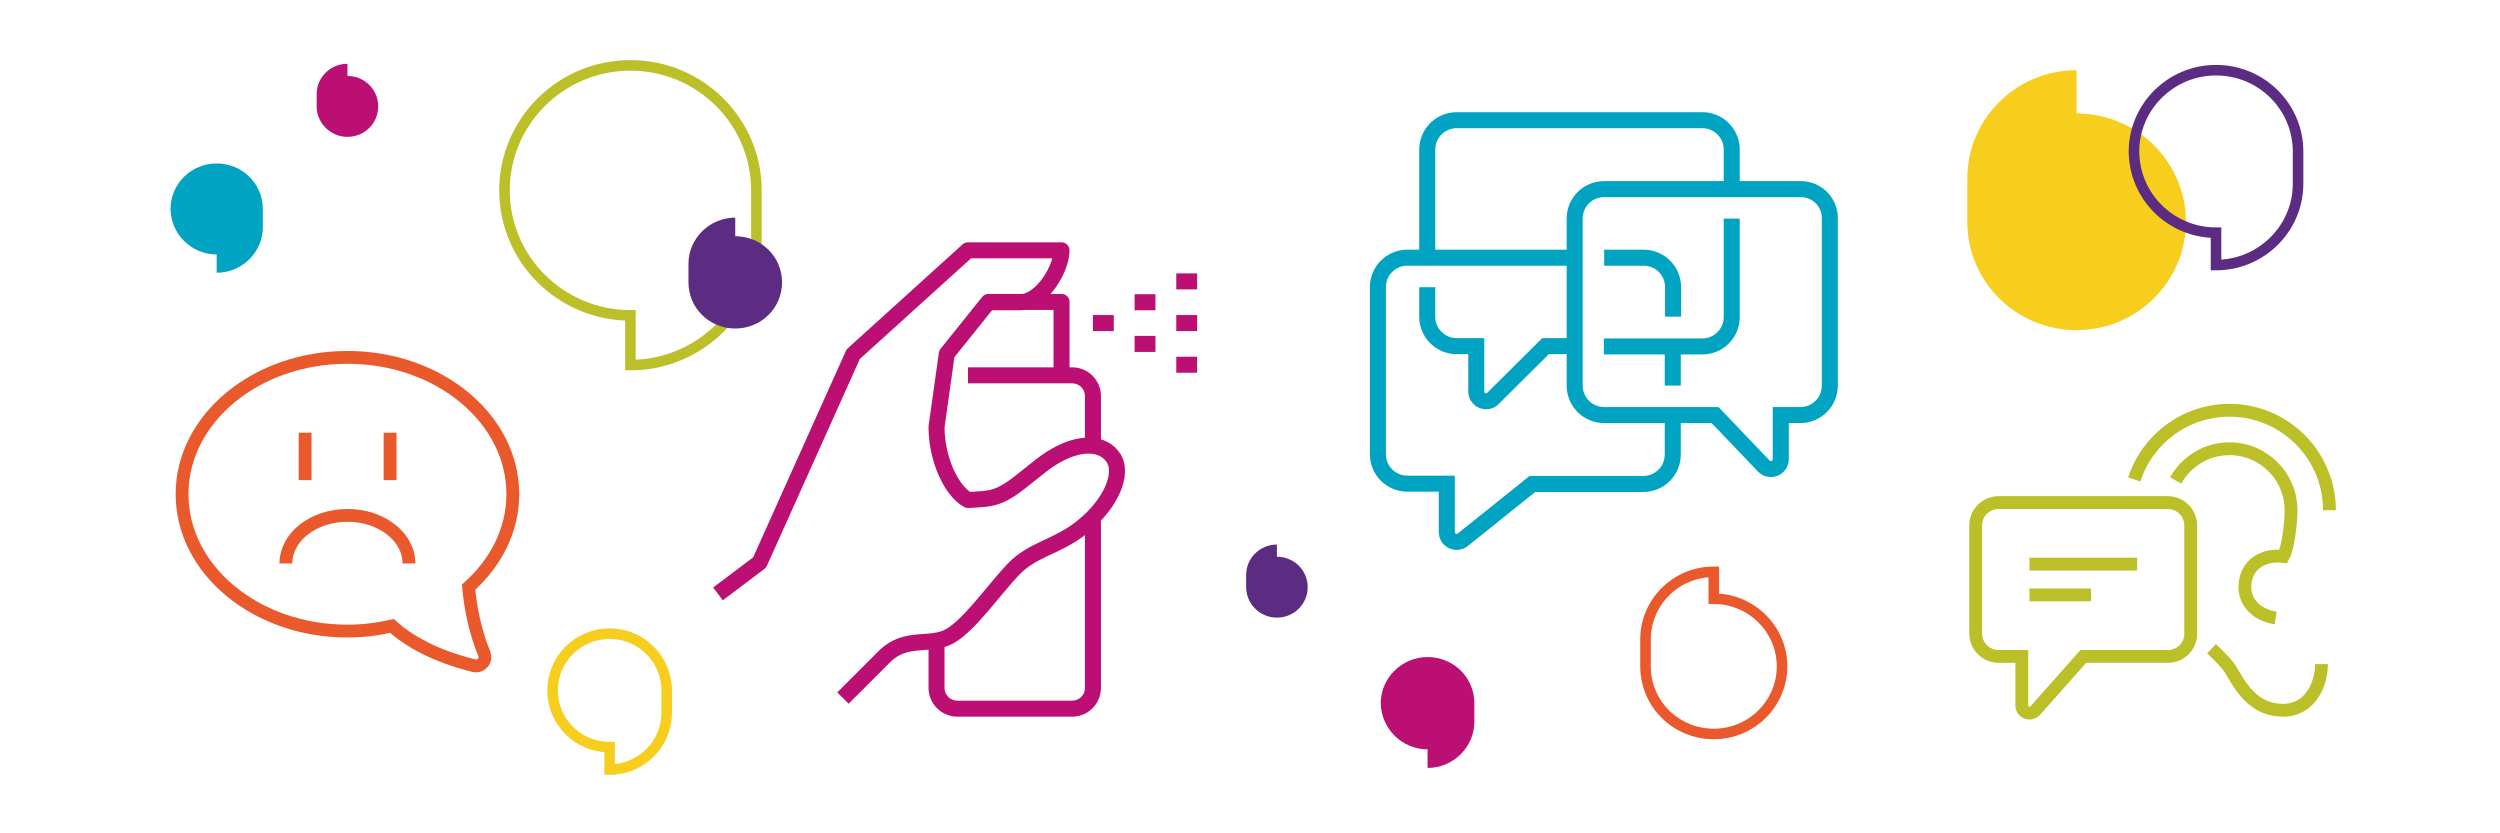
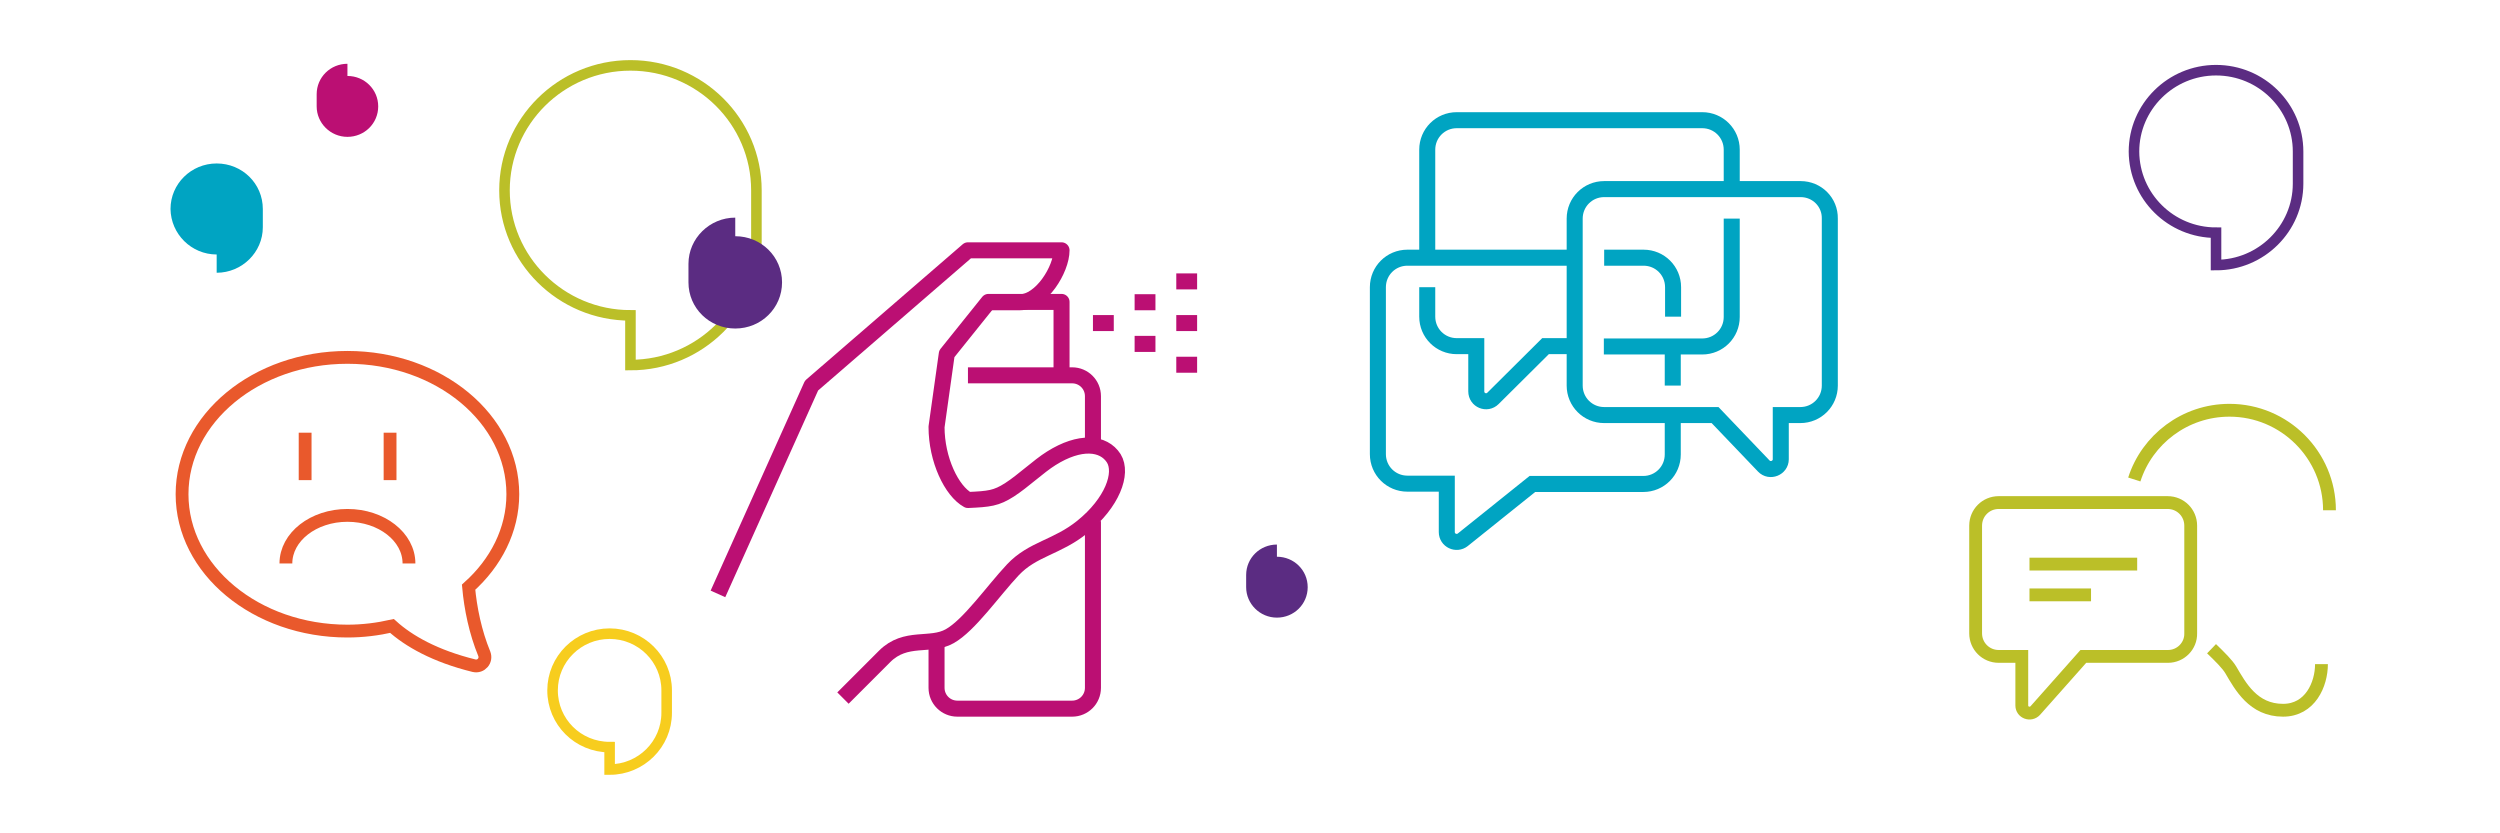
<svg xmlns="http://www.w3.org/2000/svg" version="1.1" id="Layer_1" x="0px" y="0px" width="780px" height="260px" viewBox="0 0 780 260" style="enable-background:new 0 0 780 260;" xml:space="preserve">
  <style type="text/css">
	.st0{fill:none;stroke:#BB0F73;stroke-width:5;stroke-linejoin:round;stroke-miterlimit:10;}
	.st1{fill:none;stroke:#00A4C2;stroke-width:5;stroke-miterlimit:10;}
	.st2{fill:none;stroke:#E9592C;stroke-width:4;stroke-miterlimit:10;}
	.st3{fill:none;stroke:#BBBF28;stroke-width:4;stroke-miterlimit:10;}
	.st4{fill:#F7CD1E;}
	.st5{fill:none;stroke:#5B2C82;stroke-width:3.292;stroke-miterlimit:10;}
	.st6{fill:none;stroke:#BBBF28;stroke-width:3.292;stroke-miterlimit:10;}
	.st7{fill:none;stroke:#E9592C;stroke-width:3.292;stroke-miterlimit:10;}
	.st8{fill:none;stroke:#F7CD1E;stroke-width:3.292;stroke-miterlimit:10;}
	.st9{fill:#BB0F73;}
	.st10{fill:#5B2C82;}
	.st11{fill:#00A4C2;}
</style>
  <g>
    <g>
-       <path class="st0" d="M224,185.3l13-9.8l29.2-65L302,78.1c0,0,23,0,29.2,0c0,5.9-6.3,16.2-13,16.2c-5.1,0-9.8,0-9.8,0" />
+       <path class="st0" d="M224,185.3l29.2-65L302,78.1c0,0,23,0,29.2,0c0,5.9-6.3,16.2-13,16.2c-5.1,0-9.8,0-9.8,0" />
      <path class="st0" d="M263,217.8c0,0,10-10,13-13c6.6-6.6,14.3-2.9,20.3-6.3c6.1-3.4,13.5-14.1,19.7-20.7c6.2-6.6,13.8-7,21.7-13.4    c9.3-7.5,12.7-16.7,9.8-21.4c-3.2-5-10.6-5.6-19.5,0c-4,2.5-8.8,7.1-13,9.8c-4.2,2.7-6.4,2.9-13,3.2c-5.1-2.8-9.8-12.6-9.8-22.8    l3.2-22.8l13-16.2h22.8v22.8" />
      <path class="st0" d="M341,139.8v-16.2c0-3.6-2.9-6.5-6.5-6.5H302" />
      <path class="st0" d="M292.2,201.6v13c0,3.6,2.9,6.5,6.5,6.5h35.8c3.6,0,6.5-2.9,6.5-6.5v-52" />
      <line class="st0" x1="341" y1="100.8" x2="347.5" y2="100.8" />
      <line class="st0" x1="354" y1="94.3" x2="360.5" y2="94.3" />
      <line class="st0" x1="354" y1="107.3" x2="360.5" y2="107.3" />
      <line class="st0" x1="367" y1="100.8" x2="373.5" y2="100.8" />
      <line class="st0" x1="367" y1="113.8" x2="373.5" y2="113.8" />
      <line class="st0" x1="367" y1="87.8" x2="373.5" y2="87.8" />
    </g>
    <g>
      <path class="st1" d="M561.8,59h-61.3c-5.1,0-9.2,4.1-9.2,9.2v52.1c0,5.1,4.1,9.2,9.2,9.2h34.6l15.2,15.9c1.9,2,5.3,0.6,5.3-2.1    v-13.8h6.1c5.1,0,9.2-4.1,9.2-9.2V68.2C571,63.1,566.9,59,561.8,59z" />
      <path class="st1" d="M540.3,68.2v30.7c0,5.1-4.1,9.2-9.2,9.2h-30.7" />
      <path class="st1" d="M445.3,80.4V46.7c0-5.1,4.1-9.2,9.2-9.2h76.6c5.1,0,9.2,4.1,9.2,9.2V59" />
      <path class="st1" d="M491.3,108h-9.1l-16.4,16.3c-1.9,1.9-5.2,0.6-5.2-2.2V108h-6.1c-5.1,0-9.2-4.1-9.2-9.2v-9.2" />
      <path class="st1" d="M521.9,129.5v12.3c0,5.1-4.1,9.2-9.2,9.2h-34.6l-21.7,17.4c-2,1.6-5,0.2-5-2.4v-15.1h-12.3    c-5.1,0-9.2-4.1-9.2-9.2V89.6c0-5.1,4.1-9.2,9.2-9.2h52.1" />
      <line class="st1" x1="521.9" y1="108" x2="521.9" y2="120.3" />
      <path class="st1" d="M500.5,80.4h12.3c5.1,0,9.2,4.1,9.2,9.2v9.2" />
    </g>
    <line class="st2" x1="95.2" y1="135" x2="95.2" y2="149.8" />
    <line class="st2" x1="121.7" y1="135" x2="121.7" y2="149.8" />
    <path class="st2" d="M146.2,183.2c8.5-7.6,13.8-17.8,13.8-29c0-23.6-23.1-42.7-51.6-42.7s-51.6,19.1-51.6,42.7s23.1,42.7,51.6,42.7   c4.8,0,9.5-0.6,13.9-1.6c5.2,4.7,13.4,9.4,25.6,12.4c2.2,0.5,4-1.6,3.2-3.7C148.3,197.2,146.8,189.8,146.2,183.2z" />
    <path class="st2" d="M89.2,175.8c0-8.3,8.6-15,19.2-15c10.6,0,19.2,6.7,19.2,15" />
    <g>
-       <path class="st3" d="M678.8,149.9c3.3-5.9,9.6-9.9,16.8-9.9c10.6,0,19.2,8.6,19.2,19.2c0,3.3-0.7,11.1-2.4,14.4    c-6.8-0.8-12,3-12,9.6c0,4.7,3.6,8.7,9.6,9.6" />
      <path class="st3" d="M665.9,149.6c4-12.5,15.8-21.6,29.7-21.6c17.2,0,31.2,14,31.2,31.2" />
      <path class="st3" d="M724.3,207.2c0,6.3-3.5,14.4-12,14.4c-9.3,0-13.3-7.5-16.3-12.6c-1-1.7-3.3-4-6-6.6" />
      <path class="st3" d="M676.4,204.8H650l-15,16.9c-1.5,1.6-4.2,0.6-4.2-1.6v-15.3h-7.2c-4,0-7.2-3.2-7.2-7.2V164    c0-4,3.2-7.2,7.2-7.2h52.7c4,0,7.2,3.2,7.2,7.2v33.6C683.6,201.5,680.4,204.8,676.4,204.8z" />
      <line class="st3" x1="633.2" y1="176" x2="666.8" y2="176" />
      <line class="st3" x1="633.2" y1="185.6" x2="652.4" y2="185.6" />
    </g>
-     <path class="st4" d="M647.9,35.4V21.9c-18.8,0-34.1,15.1-34.1,33.8v13.5c0,18.7,15.2,33.8,34.1,33.8S682,87.8,682,69.2   C682,50.5,666.7,35.4,647.9,35.4z" />
    <path class="st5" d="M691.4,72.6v10.1c14.1,0,25.6-11.4,25.6-25.4V47.3c0-14-11.4-25.4-25.6-25.4c-14.1,0-25.6,11.4-25.6,25.4   C665.9,61.3,677.3,72.6,691.4,72.6z" />
    <path class="st6" d="M196.7,98.4v15.5c21.7,0,39.3-17.5,39.3-39V59.4c0-21.5-17.6-39-39.3-39s-39.3,17.5-39.3,39   C157.4,80.9,175,98.4,196.7,98.4z" />
-     <path class="st7" d="M534.7,186.8v-8.4c-11.8,0-21.3,9.5-21.3,21.1v8.4c0,11.7,9.5,21.1,21.3,21.1c11.8,0,21.3-9.5,21.3-21.1   C556,196.3,546.4,186.8,534.7,186.8z" />
    <path class="st8" d="M190.2,233.1v7c9.8,0,17.8-7.9,17.8-17.7v-7c0-9.8-8-17.7-17.8-17.7c-9.8,0-17.8,7.9-17.8,17.7   C172.4,225.2,180.3,233.1,190.2,233.1z" />
-     <path class="st9" d="M445.4,233.8v5.8c8,0,14.6-6.5,14.6-14.4v-5.8c0-8-6.5-14.4-14.6-14.4c-8,0-14.6,6.5-14.6,14.4   C430.9,227.3,437.4,233.8,445.4,233.8z" />
    <path class="st9" d="M108.4,23.7v-3.8c-5.3,0-9.6,4.2-9.6,9.5v3.8c0,5.2,4.3,9.5,9.6,9.5s9.6-4.2,9.6-9.5   C118,27.9,113.7,23.7,108.4,23.7z" />
    <path class="st10" d="M398.4,173.7v-3.8c-5.3,0-9.6,4.2-9.6,9.5v3.8c0,5.2,4.3,9.5,9.6,9.5c5.3,0,9.6-4.2,9.6-9.5   C408,177.9,403.7,173.7,398.4,173.7z" />
    <path class="st11" d="M67.6,79.4v5.7c7.9,0,14.4-6.4,14.4-14.2v-5.7c0-7.9-6.4-14.2-14.4-14.2s-14.4,6.4-14.4,14.2   C53.3,73,59.7,79.4,67.6,79.4z" />
    <path class="st10" d="M229.4,73.7v-5.8c-8,0-14.6,6.5-14.6,14.4v5.8c0,8,6.5,14.4,14.6,14.4S244,96.1,244,88.1   C244,80.1,237.5,73.7,229.4,73.7z" />
  </g>
</svg>